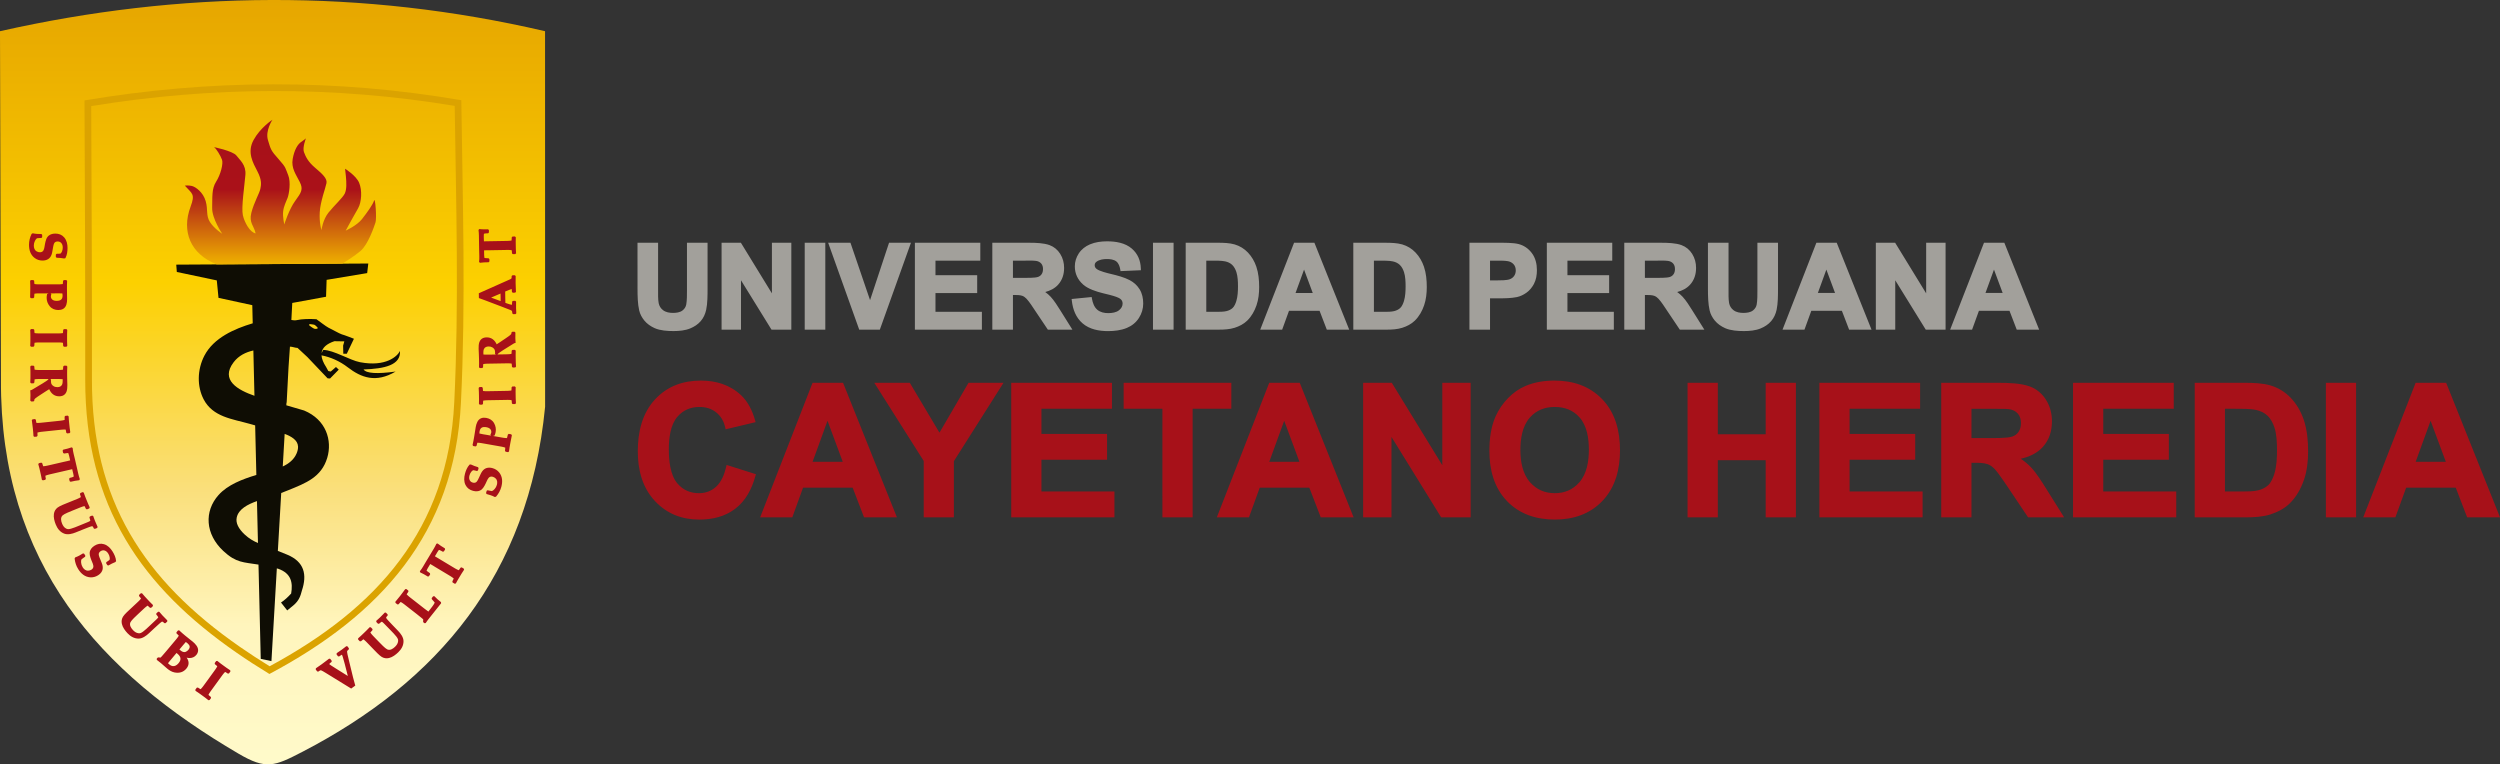
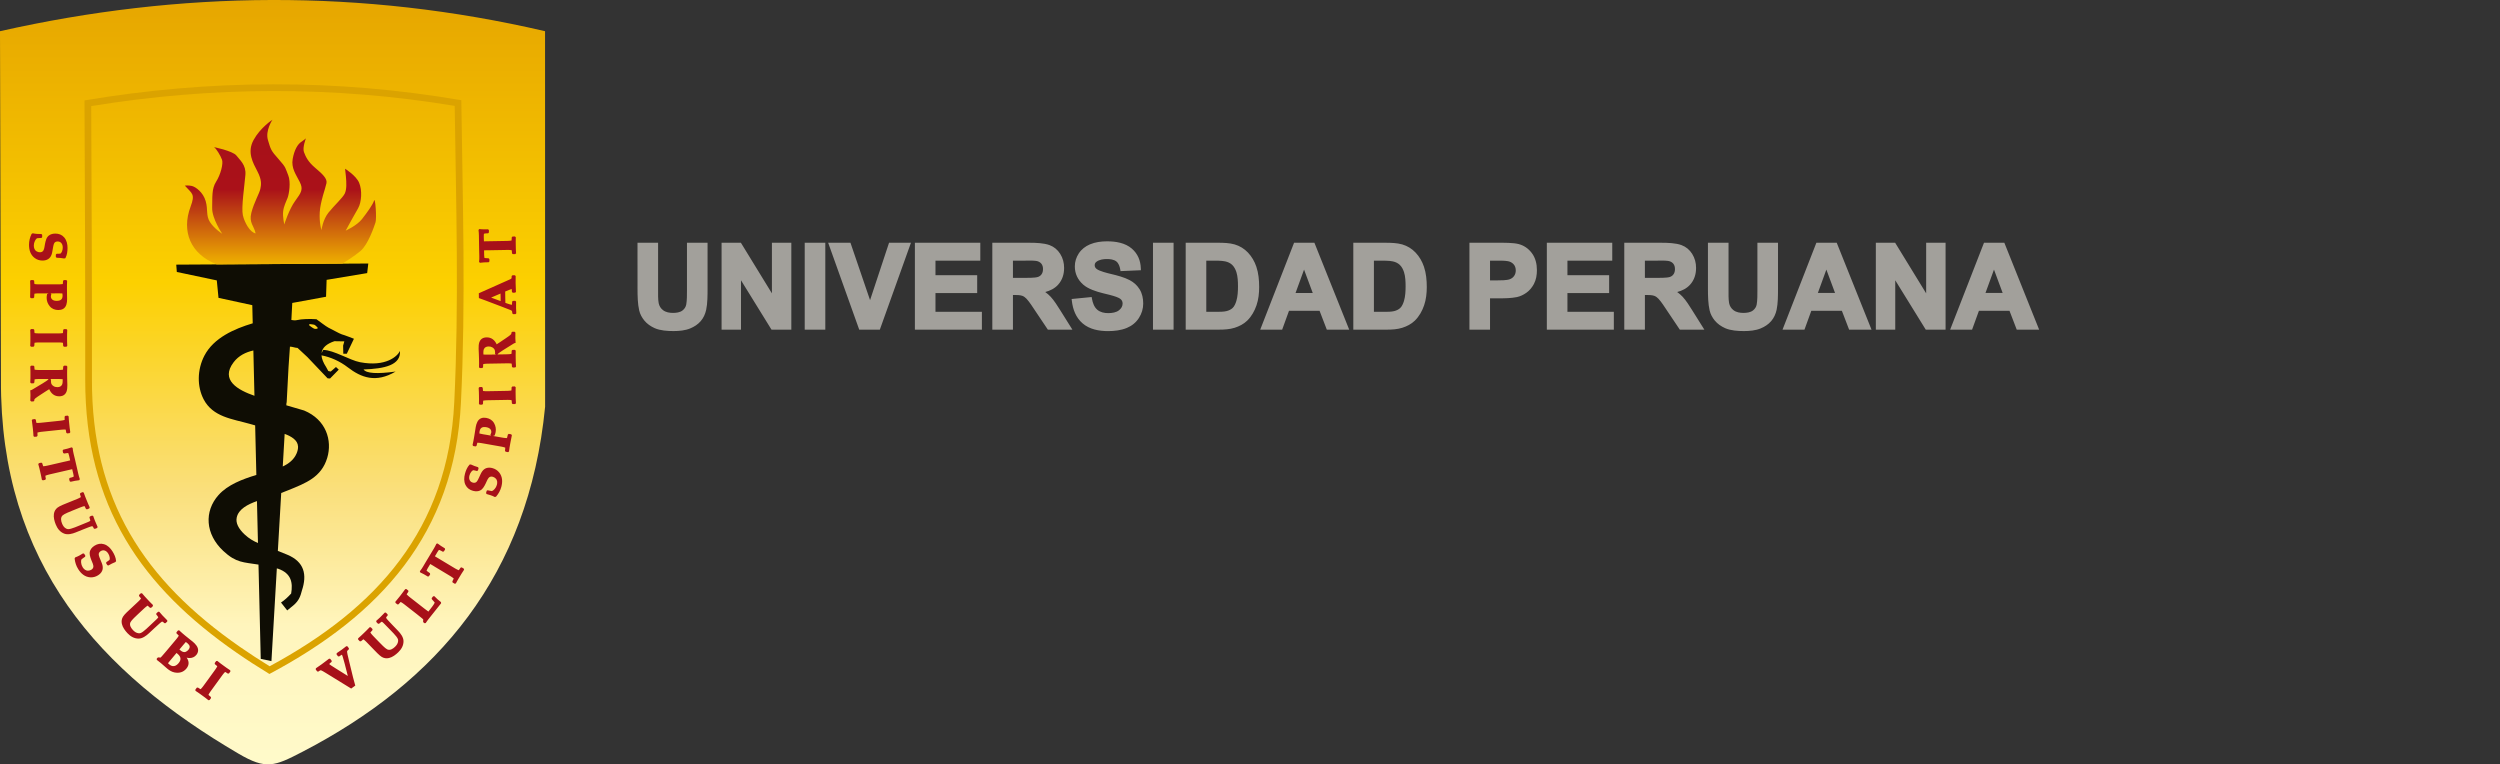
<svg xmlns="http://www.w3.org/2000/svg" xmlns:ns1="http://sodipodi.sourceforge.net/DTD/sodipodi-0.dtd" xmlns:ns2="http://www.inkscape.org/namespaces/inkscape" xmlns:xlink="http://www.w3.org/1999/xlink" version="1.1" width="273.837" height="83.725" id="svg41" viewBox="0 0 273.837 83.725" ns1:docname="016360808a8c85d8705e6e00cc2b787b.cdr">
  <rect x="0" y="0" width="273.837" height="83.725" fill="#333333" stroke="none" />
  <defs id="defs45" />
  <ns1:namedview id="namedview43" pagecolor="#ffffff" bordercolor="#666666" borderopacity="1.0" ns2:pageshadow="2" ns2:pageopacity="0.0" ns2:pagecheckerboard="0" />
  <g id="Layer1000" transform="translate(-155.875,-65.234)">
    <defs id="defs14">
      <linearGradient id="grad1">
        <stop offset="0%" stop-color="#e6a600" stop-opacity="1" id="stop2" />
        <stop offset="37%" stop-color="#fcd000" stop-opacity="1" id="stop4" />
        <stop offset="64%" stop-color="#fadf7b" stop-opacity="1" id="stop6" />
        <stop offset="82%" stop-color="#fff5bd" stop-opacity="1" id="stop8" />
        <stop offset="100%" stop-color="#fffaca" stop-opacity="1" id="stop10" />
      </linearGradient>
      <linearGradient xlink:href="#grad1" id="grad2" x1="184.58" y1="55.089" x2="184.58" y2="125.793" gradientTransform="scale(0.844,1.184)" gradientUnits="userSpaceOnUse" />
    </defs>
    <path d="m 155.875,68.652 c 19.762,-4.451 39.656,-4.663 59.702,0 0.002,13.715 0.004,27.43 0.006,41.145 -1.809,18.504 -11.817,30.122 -26.55,37.77 -3.118,1.619 -4.006,1.992 -7.033,0.219 -15.072,-8.832 -26.143,-20.713 -26.019,-41.006 -0.036,-12.709 -0.071,-25.419 -0.107,-38.128 z" style="fill:url(#grad2)" id="path16" />
    <path d="m 165.867,76.854 c 0.041,9.981 0.094,19.962 0.078,29.942 -0.022,13.198 5.641,21.963 16.238,29.311 1.056,0.732 2.134,1.432 3.227,2.106 11.743,-6.333 19.545,-15.015 20.221,-28.9 0.527,-10.819 0.201,-21.656 0.049,-32.48 -13.242,-2.204 -26.57,-2.142 -39.813,0.022 z m -0.737,-0.622 c 0.041,10.188 0.097,20.375 0.08,30.563 -0.023,13.937 6.241,22.765 16.554,29.915 1.157,0.802 2.365,1.583 3.621,2.348 12.113,-6.437 20.28,-15.355 20.979,-29.71 0.537,-11.029 0.19,-22.091 0.041,-33.138 -13.761,-2.362 -27.518,-2.294 -41.275,0.022 z" style="fill:#dba300;fill-rule:evenodd" id="path18" />
    <path d="m 179.622,95.948 -4.38,-0.925 -0.062,-0.802 21.036,-0.123 -0.123,1.049 -4.442,0.74 -0.062,1.851 -3.701,0.678 -0.098,1.866 c 0.213,0.024 0.363,0.067 0.539,0.026 0.644,-0.146 1.468,-0.156 2.207,-0.109 0,0 1.146,0.86 1.299,0.917 0.153,0.057 1.299,0.707 1.49,0.745 0.191,0.038 1.318,0.478 1.318,0.478 -0.261,0.548 -0.522,1.095 -0.783,1.643 -0.127,0 -0.255,0 -0.382,0 -0.006,-0.299 -0.013,-0.599 -0.019,-0.898 0.045,-0.153 0.089,-0.306 0.134,-0.458 -0.363,-0.006 -0.726,-0.013 -1.089,-0.019 -0.836,0.279 -1.337,0.7 -1.408,1.303 l 0.186,-0.348 c 1.152,0.016 2.898,1.13 4.03,1.346 2.824,0.539 4.097,-0.651 4.374,-1.231 0.101,1.558 -1.696,1.946 -3.992,2.025 0.305,0.433 1.477,0.509 3.514,0.229 -2.166,1.293 -3.793,0.648 -5.225,-0.454 -0.893,-0.687 -1.902,-1.132 -2.893,-1.321 0.024,0.369 0.19,0.799 0.516,1.297 0.076,0.14 0.153,0.28 0.229,0.42 0.089,0.019 0.178,0.038 0.268,0.057 0.191,-0.166 0.382,-0.331 0.573,-0.497 0.102,0.096 0.204,0.191 0.306,0.286 -0.318,0.325 -0.637,0.649 -0.955,0.974 -0.089,-0.006 -0.178,-0.013 -0.267,-0.019 -0.739,-0.777 -1.477,-1.554 -2.216,-2.33 l -1.076,-1.001 c -0.289,-0.008 -0.545,-0.139 -0.834,-0.141 l -0.155,2.26 -0.207,3.924 -0.016,-0.093 -0.019,0.335 1.948,0.57 c 2.419,1.005 3.103,3.282 2.534,5.183 -0.637,2.131 -2.362,2.773 -4.251,3.542 -0.262,0.107 -0.526,0.209 -0.79,0.309 l -0.369,6.345 1.025,0.413 c 1.875,0.78 2.197,2.181 1.604,3.948 -0.14,0.535 -0.287,1.069 -0.925,1.604 -0.226,0.185 -0.452,0.37 -0.679,0.555 -0.226,-0.288 -0.452,-0.576 -0.679,-0.864 0.37,-0.246 0.741,-0.576 1.111,-0.987 0.196,-1.172 0.033,-2.201 -1.419,-2.714 l -0.15,-0.037 -0.591,10.154 -1.172,-0.247 -0.246,-10.325 c -1.629,-0.266 -2.443,-0.176 -3.85,-1.489 -1.984,-1.852 -2.118,-4.345 -0.528,-6.129 1.007,-1.131 2.631,-1.743 4.143,-2.202 l -0.13,-5.429 -0.584,-0.165 c -1.915,-0.542 -4.044,-0.747 -5.059,-2.691 -0.731,-1.4 -0.715,-3.255 0.086,-4.788 1.017,-1.947 3.28,-2.938 5.29,-3.537 l -0.047,-1.986 -3.701,-0.802 z m 7.432,16.812 -0.208,3.571 c 0.651,-0.308 1.21,-0.735 1.502,-1.398 0.127,-0.288 0.184,-0.551 0.173,-0.791 -0.032,-0.692 -0.717,-1.105 -1.468,-1.383 z m -2.923,11.955 -0.11,-4.596 c -1.019,0.362 -2.016,0.878 -2.215,1.793 -0.13,0.594 0.175,1.22 0.879,1.878 0.464,0.433 0.939,0.702 1.446,0.925 z m -0.385,-16.129 -0.119,-4.965 c -0.832,0.193 -1.599,0.555 -2.157,1.285 -1.504,1.969 0.476,3.053 2.275,3.68 z m 6.011,-7.856 -0.01,0.145 c 0,0 0.436,0.343 0.582,0.374 0.145,0.031 0.322,-0.021 0.322,-0.021 l 0.021,-0.104 c 0,0 -0.249,-0.27 -0.353,-0.312 -0.104,-0.042 -0.561,-0.083 -0.561,-0.083 z" style="fill:#0f0d04;fill-rule:evenodd" id="path20" />
    <defs id="defs30">
      <linearGradient id="grad3">
        <stop offset="0%" stop-color="#a71119" stop-opacity="1" id="stop22" />
        <stop offset="48%" stop-color="#aa1119" stop-opacity="1" id="stop24" />
        <stop offset="100%" stop-color="#efb100" stop-opacity="1" id="stop26" />
      </linearGradient>
      <linearGradient xlink:href="#grad3" id="grad4" x1="153.195" y1="90.076" x2="153.195" y2="108.291" gradientUnits="userSpaceOnUse" gradientTransform="scale(1.15,0.87)" />
    </defs>
    <path d="m 179.576,94.174 c -2.819,-1.108 -3.85,-3.573 -2.827,-6.297 0.532,-1.418 0.17,-1.416 -0.628,-2.309 0,0 0.34,-0.061 0.762,0.033 0.422,0.095 1.247,0.699 1.521,1.663 0.274,0.965 0.013,1.563 0.463,2.283 0.45,0.72 1.35,1.296 1.35,1.296 0,0 -1.134,-1.666 -1.103,-2.838 0.031,-1.172 -0.062,-2.098 0.432,-2.869 0.493,-0.771 0.802,-1.974 0.648,-2.406 -0.154,-0.432 -0.648,-1.265 -0.864,-1.357 -0.216,-0.092 2.067,0.401 2.437,0.894 0.37,0.494 1.08,1.018 0.987,2.128 -0.093,1.111 -0.463,3.578 -0.278,4.411 0.185,0.833 0.801,1.893 1.399,1.995 -0.171,-0.838 -0.748,-1.145 -0.47,-2.255 0.278,-1.111 0.891,-2.146 0.984,-2.609 0.093,-0.463 0.185,-0.956 -0.308,-1.912 -0.493,-0.956 -1.172,-2.098 -0.432,-3.455 0.74,-1.357 2.067,-2.221 2.067,-2.221 0,0 -0.802,1.203 -0.494,2.221 0.308,1.018 0.308,1.141 1.172,2.098 0.864,0.956 0.74,1.018 1.049,1.758 0.309,0.74 0.092,2.067 -0.062,2.468 -0.154,0.401 -0.432,0.925 -0.493,1.511 -0.062,0.586 0.123,1.419 0.123,1.419 0,0 0.524,-1.665 1.203,-2.591 0.678,-0.925 0.895,-1.265 0.493,-2.067 -0.401,-0.802 -0.956,-1.512 -0.771,-2.529 0.185,-1.018 0.555,-1.604 0.925,-1.851 0.37,-0.247 0.524,-0.401 0.524,-0.401 0,0 -0.401,1.018 -0.216,1.511 0.185,0.493 0.432,1.049 1.234,1.727 0.802,0.679 1.327,1.172 1.234,1.666 -0.093,0.494 -0.679,2.036 -0.74,3.208 -0.062,1.172 0.185,1.943 0.185,1.943 0,0 0.154,-1.141 0.771,-1.912 0.617,-0.771 1.573,-1.635 1.789,-2.097 0.216,-0.463 0.185,-1.172 0.123,-1.851 -0.062,-0.679 -0.093,-0.864 -0.093,-0.864 0,0 1.203,0.74 1.542,1.542 0.339,0.802 0.278,2.128 -0.123,2.807 -0.401,0.679 -1.234,2.221 -1.234,2.221 l -0.123,0.216 c 0,0 1.234,-0.555 1.789,-1.265 0.555,-0.709 1.203,-1.604 1.326,-2.036 0.123,-0.432 0.308,1.943 0.154,2.406 -0.154,0.463 -0.802,2.406 -1.635,3.115 -0.691,0.589 -1.68,1.199 -1.996,1.389 l -13.767,0.081 z" style="fill:url(#grad4)" id="path32" />
    <path d="m 159.938,91.328 c -0.107,0.067 -0.184,0.184 -0.239,0.295 -0.078,0.158 -0.12,0.325 -0.12,0.501 0,0.268 0.074,0.514 0.32,0.65 0.109,0.06 0.224,0.093 0.348,0.093 0.183,0 0.318,-0.069 0.402,-0.233 0.06,-0.117 0.092,-0.302 0.112,-0.431 0.043,-0.28 0.127,-0.765 0.299,-0.997 0.21,-0.285 0.528,-0.387 0.873,-0.387 0.379,0 0.712,0.122 0.965,0.409 0.284,0.323 0.373,0.75 0.373,1.17 0,0.359 -0.047,0.75 -0.215,1.073 l -0.021,0.04 -0.132,0.038 -0.025,-0.005 c -0.247,-0.049 -0.506,-0.069 -0.757,-0.076 L 162.073,93.467 161.99,93.372 V 93.12 l 0.086,-0.089 0.043,-0.001 c 0.111,-0.002 0.269,-0.002 0.384,-0.021 0.074,-0.056 0.127,-0.151 0.162,-0.234 0.057,-0.135 0.083,-0.276 0.083,-0.423 0,-0.182 -0.039,-0.366 -0.165,-0.504 -0.105,-0.115 -0.237,-0.164 -0.392,-0.164 -0.153,0 -0.284,0.045 -0.37,0.177 -0.083,0.128 -0.142,0.499 -0.166,0.65 -0.016,0.106 -0.036,0.213 -0.055,0.319 -0.019,0.107 -0.045,0.213 -0.084,0.315 -0.071,0.188 -0.184,0.351 -0.354,0.462 -0.189,0.123 -0.409,0.167 -0.632,0.167 -0.314,0 -0.6,-0.089 -0.852,-0.276 -0.219,-0.163 -0.378,-0.374 -0.481,-0.627 -0.106,-0.261 -0.144,-0.547 -0.144,-0.828 0,-0.406 0.096,-0.795 0.27,-1.161 l 0.015,-0.031 0.126,-0.068 0.039,0.009 c 0.266,0.064 0.588,0.073 0.861,0.073 h 0.043 l 0.088,0.088 v 0.262 l -0.09,0.084 h -0.104 c -0.12,0 -0.246,0.013 -0.366,0.029 z m 1.266,6.04 h -0.722 c -0.243,0 -0.584,-0.008 -0.822,0.034 -0.012,0.002 -0.013,2e-4 -0.016,0.012 -0.017,0.106 -0.019,0.246 -0.025,0.355 l -0.002,0.039 -0.088,0.088 h -0.264 l -0.092,-0.089 0.002,-0.047 c 0.013,-0.294 0.017,-0.59 0.017,-0.884 0,-0.273 0.002,-0.555 -0.017,-0.827 l -0.003,-0.045 0.087,-0.093 h 0.271 l 0.088,0.088 0.002,0.04 c 0.005,0.078 0.007,0.22 0.025,0.294 0.003,0.012 0.005,0.013 0.017,0.015 0.236,0.042 0.58,0.033 0.821,0.033 h 1.434 c 0.24,0 0.586,0.009 0.821,-0.033 0.012,-0.002 0.015,-0.003 0.018,-0.014 0.017,-0.076 0.019,-0.218 0.024,-0.298 l 0.003,-0.043 0.091,-0.083 h 0.266 l 0.088,0.097 -0.003,0.044 c -0.017,0.267 -0.017,0.542 -0.017,0.809 0,0.218 0.004,0.436 0.008,0.654 0.003,0.165 0.008,0.331 0.008,0.495 0,0.379 -0.07,0.845 -0.428,1.055 -0.16,0.093 -0.342,0.128 -0.525,0.128 -0.378,0 -0.71,-0.124 -0.952,-0.419 -0.221,-0.269 -0.336,-0.578 -0.336,-0.927 0,-0.119 0.014,-0.237 0.041,-0.352 l 0.013,-0.058 0.056,-0.018 c 0.036,-0.012 0.075,-0.03 0.111,-0.05 z m 1.505,0.009 c -0.205,-0.024 -0.633,-0.009 -0.792,-0.009 h -0.502 l 0.086,0.081 -0.021,0.063 c -0.018,0.056 -0.033,0.117 -0.033,0.177 0,0.144 0.046,0.265 0.157,0.36 0.13,0.111 0.311,0.14 0.476,0.14 0.406,0 0.651,-0.147 0.651,-0.575 0,-0.072 -0.011,-0.157 -0.021,-0.235 z m -3.429,5.837 -0.095,-0.086 0.003,-0.051 c 0.017,-0.274 0.017,-0.556 0.017,-0.831 0,-0.274 4e-4,-0.554 -0.017,-0.828 l -0.003,-0.051 0.095,-0.086 h 0.266 l 0.085,0.088 0.002,0.039 c 0.005,0.079 0.007,0.22 0.025,0.296 0.003,0.013 0.004,0.014 0.017,0.016 0.238,0.042 0.579,0.034 0.822,0.034 h 1.434 c 0.242,0 0.584,0.008 0.822,-0.034 0.013,-0.002 0.014,-0.003 0.017,-0.015 0.017,-0.076 0.019,-0.216 0.024,-0.296 l 0.002,-0.039 0.085,-0.088 h 0.275 l 0.086,0.096 -0.003,0.044 c -0.018,0.273 -0.017,0.554 -0.017,0.828 0,0.273 -0.001,0.553 0.017,0.825 l 0.003,0.044 -0.086,0.095 h -0.275 l -0.085,-0.087 -0.002,-0.039 c -0.005,-0.08 -0.007,-0.22 -0.024,-0.297 -0.003,-0.012 -0.005,-0.013 -0.018,-0.015 -0.237,-0.042 -0.58,-0.034 -0.822,-0.034 h -1.434 c -0.243,0 -0.584,-0.008 -0.822,0.034 -0.012,0.002 -0.013,0.003 -0.017,0.016 -0.017,0.075 -0.02,0.217 -0.025,0.296 l -0.002,0.039 -0.085,0.087 z m 1.988,4.646 c -0.119,0.072 -0.236,0.147 -0.352,0.222 l -0.642,0.417 c -0.111,0.072 -0.549,0.354 -0.618,0.459 -0.019,0.03 -0.023,0.083 -0.023,0.117 v 0.044 l -0.09,0.087 h -0.258 l -0.09,-0.087 v -0.044 c 0,-0.035 0.002,-0.071 0.003,-0.106 0.005,-0.152 0.014,-0.308 0.014,-0.46 0,-0.143 -0.009,-0.29 -0.017,-0.433 l -0.005,-0.093 0.092,-0.016 c 0.045,-0.008 0.142,-0.066 0.181,-0.089 l 1.119,-0.671 0.457,-0.3 c 0.053,-0.035 0.102,-0.088 0.141,-0.138 l 0.018,-0.022 h -0.695 c -0.243,0 -0.584,-0.008 -0.822,0.034 -0.012,0.002 -0.013,0.004 -0.017,0.016 -0.017,0.075 -0.02,0.217 -0.025,0.297 l -0.002,0.04 -0.086,0.086 h -0.265 l -0.095,-0.086 0.003,-0.051 c 0.017,-0.274 0.017,-0.554 0.017,-0.828 0,-0.273 0.002,-0.555 -0.017,-0.827 l -0.003,-0.045 0.087,-0.093 h 0.273 l 0.086,0.086 0.002,0.04 c 0.005,0.079 0.007,0.222 0.025,0.297 0.003,0.012 0.005,0.013 0.017,0.015 0.236,0.042 0.58,0.033 0.821,0.033 h 1.434 c 0.24,0 0.586,0.009 0.821,-0.033 0.012,-0.002 0.015,-0.003 0.018,-0.014 0.017,-0.076 0.019,-0.218 0.024,-0.297 l 0.002,-0.04 0.086,-0.086 h 0.273 l 0.087,0.093 -0.003,0.045 c -0.017,0.273 -0.017,0.554 -0.017,0.828 0,0.177 0.001,0.355 0.008,0.532 0.008,0.205 0.017,0.412 0.017,0.617 0,0.222 -0.011,0.516 -0.091,0.726 -0.083,0.216 -0.229,0.377 -0.447,0.457 -0.112,0.041 -0.232,0.056 -0.351,0.056 -0.546,0 -0.892,-0.314 -1.097,-0.781 z m 0.065,-1.113 0.13,0.042 -0.004,0.08 c -0.001,0.029 -0.003,0.059 -0.003,0.088 0,0.117 0.013,0.262 0.071,0.366 0.051,0.091 0.141,0.162 0.228,0.216 0.121,0.073 0.258,0.101 0.398,0.101 0.227,0 0.422,-0.066 0.523,-0.281 0.056,-0.12 0.066,-0.298 0.066,-0.429 0,-0.055 -0.002,-0.109 -0.008,-0.164 -0.267,-0.021 -0.55,-0.019 -0.814,-0.019 z m -1.687,6.337 -0.104,-0.075 -0.002,-0.051 c -0.012,-0.275 -0.042,-0.554 -0.07,-0.828 -0.029,-0.273 -0.058,-0.551 -0.103,-0.822 l -0.008,-0.05 0.086,-0.095 0.264,-0.028 0.093,0.078 0.006,0.038 c 0.013,0.078 0.03,0.218 0.055,0.291 0.005,0.012 0.006,0.013 0.018,0.014 0.241,0.017 0.579,-0.027 0.821,-0.052 l 1.426,-0.15 c 0.241,-0.025 0.582,-0.052 0.814,-0.119 0.012,-0.004 0.014,-0.004 0.016,-0.017 0.009,-0.078 -0.004,-0.217 -0.007,-0.297 l -0.002,-0.039 0.075,-0.096 0.274,-0.029 0.095,0.086 0.002,0.044 c 0.011,0.273 0.042,0.553 0.07,0.825 0.028,0.271 0.057,0.55 0.103,0.819 l 0.007,0.044 -0.075,0.103 -0.274,0.029 -0.093,-0.078 -0.006,-0.038 c -0.013,-0.079 -0.03,-0.218 -0.055,-0.292 -0.004,-0.012 -0.006,-0.013 -0.019,-0.013 -0.24,-0.017 -0.58,0.027 -0.821,0.052 l -1.426,0.15 c -0.241,0.025 -0.581,0.053 -0.814,0.119 -0.012,0.004 -0.013,0.005 -0.015,0.018 -0.009,0.076 0.003,0.218 0.007,0.297 l 0.002,0.039 -0.075,0.096 z m 4.138,3.542 c -0.209,0.041 -0.429,0.098 -0.632,0.145 l -1.5,0.346 c -0.237,0.055 -0.57,0.123 -0.793,0.218 -0.012,0.005 -0.012,0.007 -0.013,0.019 0,0.077 0.03,0.216 0.043,0.294 l 0.006,0.038 -0.063,0.104 -0.262,0.06 -0.11,-0.069 -0.008,-0.047 c -0.045,-0.27 -0.109,-0.543 -0.17,-0.81 -0.061,-0.266 -0.123,-0.541 -0.202,-0.803 l -0.014,-0.045 0.067,-0.107 0.265,-0.061 0.102,0.066 0.011,0.037 c 0.022,0.076 0.057,0.213 0.09,0.283 0.006,0.011 0.007,0.013 0.02,0.012 0.241,-0.013 0.572,-0.098 0.808,-0.152 l 1.5,-0.346 c 0.191,-0.044 0.433,-0.089 0.632,-0.147 l -0.065,-0.283 c -0.021,-0.091 -0.096,-0.437 -0.141,-0.511 -0.002,-0.002 -0.004,-0.005 -0.006,-0.008 -0.032,-0.004 -0.102,0.003 -0.128,0.006 -0.095,0.01 -0.19,0.022 -0.284,0.041 l -0.04,0.008 -0.105,-0.064 -0.058,-0.251 0.064,-0.11 0.494,-0.12 c 0.127,-0.031 0.251,-0.071 0.372,-0.118 l 0.045,-0.018 0.127,0.068 0.003,0.059 c 0.016,0.296 0.164,0.828 0.233,1.124 l 0.247,1.07 c 0.08,0.349 0.166,0.782 0.286,1.118 l 0.017,0.049 -0.078,0.12 -0.053,0.003 c -0.133,0.008 -0.266,0.029 -0.396,0.057 l -0.483,0.105 -0.107,-0.064 -0.057,-0.247 0.057,-0.11 0.044,-0.012 c 0.085,-0.023 0.292,-0.072 0.366,-0.111 0.035,-0.019 0.034,-0.063 0.031,-0.098 -0.012,-0.133 -0.073,-0.35 -0.104,-0.483 z m 2.479,6.541 -0.115,-0.051 -0.016,-0.039 c -0.024,-0.06 -0.093,-0.219 -0.18,-0.205 -0.108,0.017 -0.27,0.081 -0.373,0.119 -0.211,0.077 -0.421,0.161 -0.63,0.246 l -0.774,0.313 c -0.376,0.152 -0.864,0.287 -1.261,0.137 -0.461,-0.174 -0.75,-0.552 -0.931,-0.999 -0.145,-0.358 -0.262,-0.782 -0.203,-1.171 0.043,-0.282 0.177,-0.514 0.403,-0.688 0.246,-0.189 0.849,-0.417 1.141,-0.535 l 0.648,-0.262 c 0.224,-0.091 0.545,-0.211 0.749,-0.339 0.011,-0.007 0.012,-0.008 0.011,-0.021 -0.013,-0.077 -0.064,-0.208 -0.089,-0.284 l -0.012,-0.037 0.046,-0.113 0.252,-0.102 0.118,0.053 0.015,0.044 c 0.086,0.259 0.192,0.52 0.295,0.773 0.102,0.252 0.206,0.514 0.324,0.758 l 0.02,0.042 -0.049,0.12 -0.251,0.102 -0.111,-0.05 -0.017,-0.035 c -0.034,-0.072 -0.089,-0.203 -0.133,-0.267 -0.007,-0.01 -0.01,-0.009 -0.022,-0.007 -0.234,0.049 -0.551,0.186 -0.774,0.277 l -0.517,0.209 c -0.23,0.093 -0.922,0.366 -1.096,0.533 -0.253,0.243 -0.175,0.607 -0.057,0.898 0.089,0.22 0.225,0.435 0.443,0.544 0.07,0.035 0.149,0.064 0.228,0.065 0.1,0.002 0.229,-0.031 0.325,-0.058 0.141,-0.039 0.28,-0.087 0.415,-0.141 l 0.523,-0.211 c 0.298,-0.12 0.599,-0.24 0.895,-0.367 0.057,-0.024 0.208,-0.088 0.252,-0.129 0.008,-0.007 0.009,-0.034 0.009,-0.043 -2e-4,-0.056 -0.063,-0.234 -0.082,-0.29 l -0.012,-0.037 0.046,-0.113 0.251,-0.102 0.119,0.053 0.014,0.045 c 0.049,0.151 0.104,0.301 0.164,0.449 0.089,0.22 0.187,0.439 0.283,0.656 l 0.018,0.041 -0.048,0.118 z m -1.455,3.327 c -0.055,0.113 -0.059,0.254 -0.046,0.377 0.018,0.175 0.071,0.339 0.164,0.488 0.141,0.226 0.337,0.397 0.616,0.382 0.124,-0.007 0.239,-0.04 0.344,-0.105 0.155,-0.097 0.233,-0.227 0.218,-0.411 -0.011,-0.131 -0.082,-0.305 -0.134,-0.425 -0.112,-0.261 -0.297,-0.716 -0.275,-1.004 0.027,-0.353 0.243,-0.608 0.535,-0.79 0.321,-0.201 0.669,-0.274 1.035,-0.164 0.412,0.123 0.714,0.439 0.936,0.794 0.19,0.305 0.358,0.661 0.386,1.024 l 0.004,0.045 -0.092,0.102 -0.024,0.009 c -0.236,0.089 -0.466,0.21 -0.683,0.337 l -0.04,0.023 -0.12,-0.036 -0.134,-0.214 0.026,-0.121 0.036,-0.024 c 0.093,-0.061 0.227,-0.144 0.314,-0.221 0.033,-0.087 0.028,-0.196 0.013,-0.284 -0.023,-0.145 -0.076,-0.279 -0.153,-0.403 -0.097,-0.155 -0.226,-0.29 -0.407,-0.34 -0.15,-0.042 -0.288,-0.013 -0.419,0.069 -0.13,0.081 -0.217,0.189 -0.22,0.346 -0.003,0.152 0.144,0.499 0.204,0.639 0.043,0.099 0.082,0.2 0.123,0.3 0.041,0.101 0.074,0.204 0.095,0.311 0.039,0.197 0.03,0.396 -0.055,0.58 -0.095,0.204 -0.259,0.358 -0.447,0.476 -0.266,0.166 -0.556,0.242 -0.868,0.217 -0.273,-0.022 -0.519,-0.117 -0.741,-0.277 -0.228,-0.165 -0.412,-0.388 -0.56,-0.626 -0.215,-0.344 -0.34,-0.725 -0.386,-1.128 l -0.004,-0.034 0.071,-0.124 0.038,-0.013 c 0.26,-0.086 0.538,-0.25 0.769,-0.395 l 0.037,-0.023 0.122,0.028 0.139,0.223 -0.032,0.119 -0.088,0.055 c -0.102,0.064 -0.202,0.141 -0.295,0.218 z m 9.191,7.003 -0.125,-0.007 -0.029,-0.031 c -0.044,-0.047 -0.165,-0.171 -0.242,-0.127 -0.095,0.054 -0.223,0.173 -0.306,0.245 -0.17,0.148 -0.336,0.302 -0.5,0.455 l -0.611,0.57 c -0.297,0.277 -0.703,0.578 -1.128,0.58 -0.493,0.003 -0.898,-0.246 -1.227,-0.599 -0.263,-0.282 -0.525,-0.636 -0.609,-1.02 -0.061,-0.278 -0.019,-0.543 0.129,-0.786 0.162,-0.265 0.643,-0.694 0.874,-0.908 l 0.511,-0.477 c 0.177,-0.165 0.433,-0.392 0.578,-0.585 0.008,-0.01 0.009,-0.012 0.002,-0.023 -0.04,-0.068 -0.134,-0.171 -0.185,-0.233 l -0.025,-0.03 0.002,-0.122 0.198,-0.185 0.129,0.007 0.029,0.036 c 0.173,0.211 0.366,0.417 0.552,0.617 0.185,0.199 0.376,0.406 0.574,0.592 l 0.034,0.032 -0.002,0.13 -0.198,0.185 -0.122,-0.006 -0.028,-0.027 c -0.058,-0.055 -0.156,-0.158 -0.22,-0.202 -0.01,-0.006 -0.012,-0.005 -0.023,0.002 -0.201,0.129 -0.448,0.372 -0.623,0.535 l -0.408,0.381 c -0.181,0.169 -0.729,0.672 -0.832,0.891 -0.149,0.318 0.054,0.629 0.268,0.859 0.162,0.174 0.365,0.325 0.609,0.349 0.077,0.008 0.162,0.006 0.236,-0.021 0.094,-0.034 0.203,-0.111 0.283,-0.17 0.117,-0.087 0.23,-0.181 0.337,-0.281 l 0.413,-0.385 c 0.235,-0.22 0.473,-0.439 0.704,-0.664 0.044,-0.043 0.163,-0.157 0.189,-0.211 0.005,-0.01 -0.004,-0.035 -0.007,-0.044 -0.02,-0.052 -0.143,-0.197 -0.18,-0.242 l -0.025,-0.03 0.002,-0.122 0.199,-0.185 0.13,0.007 0.029,0.036 c 0.1,0.124 0.205,0.244 0.314,0.36 0.162,0.174 0.332,0.343 0.499,0.511 l 0.031,0.032 -0.002,0.127 z m -0.539,3.767 c 0.057,-0.042 0.172,-0.179 0.212,-0.225 l 0.396,-0.459 0.883,-1.052 c 0.155,-0.184 0.383,-0.443 0.502,-0.651 0.006,-0.011 0.007,-0.013 4e-4,-0.023 -0.047,-0.062 -0.154,-0.155 -0.213,-0.21 l -0.029,-0.027 -0.011,-0.121 0.176,-0.209 0.128,-0.007 0.033,0.032 c 0.194,0.188 0.412,0.367 0.619,0.541 0.171,0.144 0.345,0.285 0.522,0.42 0.108,0.082 0.216,0.166 0.32,0.254 0.282,0.237 0.616,0.592 0.576,0.992 -0.017,0.172 -0.087,0.325 -0.198,0.457 -0.187,0.223 -0.432,0.333 -0.722,0.336 -0.112,10e-4 -0.225,-0.012 -0.333,-0.043 0.257,0.369 0.319,0.784 -0.035,1.205 -0.334,0.398 -0.778,0.512 -1.281,0.419 -0.302,-0.056 -0.576,-0.224 -0.808,-0.419 -0.069,-0.058 -0.138,-0.117 -0.205,-0.176 l -0.487,-0.427 c -0.132,-0.116 -0.269,-0.225 -0.413,-0.325 l -0.04,-0.028 -0.011,-0.131 0.09,-0.108 0.079,-0.04 0.032,0.004 c 0.047,0.006 0.163,0.024 0.217,0.021 z m 2.769,-1.71 c -0.096,0.107 -0.191,0.216 -0.284,0.327 l -0.416,0.496 c 0.037,0.032 0.075,0.064 0.111,0.093 0.164,0.138 0.372,0.253 0.586,0.158 0.11,-0.049 0.203,-0.119 0.28,-0.211 0.226,-0.269 0.184,-0.49 -0.08,-0.711 -0.063,-0.053 -0.128,-0.105 -0.197,-0.152 z m -1.02,1.204 -0.742,0.885 c -0.065,0.078 -0.129,0.157 -0.191,0.238 0.05,0.05 0.105,0.098 0.157,0.141 0.149,0.125 0.321,0.203 0.517,0.17 0.199,-0.033 0.362,-0.171 0.488,-0.321 0.323,-0.385 0.257,-0.709 -0.118,-1.024 -0.036,-0.03 -0.073,-0.06 -0.111,-0.089 z m 5.336,2.081 c -0.011,-0.005 -0.013,-0.004 -0.023,0.005 -0.173,0.167 -0.368,0.449 -0.51,0.645 l -0.843,1.16 c -0.143,0.196 -0.35,0.467 -0.456,0.684 -0.006,0.011 -0.005,0.013 0.003,0.023 0.051,0.058 0.164,0.143 0.225,0.194 l 0.03,0.025 0.021,0.12 -0.156,0.215 -0.126,0.027 -0.039,-0.032 c -0.212,-0.175 -0.44,-0.34 -0.662,-0.501 -0.222,-0.161 -0.448,-0.326 -0.679,-0.473 l -0.043,-0.027 -0.013,-0.128 0.156,-0.215 0.121,-0.017 0.033,0.021 c 0.067,0.043 0.182,0.124 0.254,0.154 0.012,0.005 0.014,0.005 0.023,-0.004 0.173,-0.167 0.368,-0.449 0.51,-0.645 l 0.843,-1.16 c 0.142,-0.196 0.35,-0.468 0.456,-0.684 0.006,-0.012 0.006,-0.013 -0.002,-0.023 -0.052,-0.059 -0.164,-0.142 -0.226,-0.194 l -0.03,-0.025 -0.021,-0.12 0.162,-0.223 0.128,-0.013 0.034,0.028 c 0.21,0.175 0.439,0.339 0.66,0.5 0.22,0.16 0.447,0.326 0.677,0.471 l 0.037,0.024 0.027,0.125 -0.162,0.223 -0.12,0.017 -0.033,-0.021 c -0.068,-0.043 -0.182,-0.124 -0.254,-0.155 z m 11.389,-0.869 c 5e-4,6e-4 9e-4,10e-4 0.001,0.002 0.059,0.069 0.336,0.236 0.417,0.288 l 0.292,0.186 1.328,0.829 -0.336,-1.322 c -0.038,-0.148 -0.083,-0.298 -0.125,-0.445 -0.029,-0.101 -0.127,-0.472 -0.18,-0.552 -0.002,-0.002 -0.004,-0.006 -0.007,-0.009 -0.072,0.031 -0.216,0.134 -0.273,0.172 l -0.033,0.022 -0.122,-0.017 -0.163,-0.224 0.029,-0.128 0.036,-0.023 c 0.177,-0.114 0.35,-0.234 0.52,-0.357 0.154,-0.112 0.305,-0.23 0.453,-0.35 l 0.036,-0.029 0.13,0.021 0.158,0.218 -0.019,0.117 -0.028,0.025 c -0.032,0.028 -0.128,0.113 -0.147,0.149 -0.011,0.021 -0.008,0.086 -0.006,0.109 0.013,0.16 0.071,0.375 0.108,0.533 l 0.114,0.484 0.226,0.928 c 0.134,0.55 0.266,1.119 0.428,1.661 l 0.021,0.071 -0.45,0.327 -2.839,-1.746 c -0.081,-0.05 -0.409,-0.25 -0.499,-0.261 -0.048,7e-4 -0.193,0.099 -0.232,0.126 l -0.036,0.025 -0.124,-0.024 -0.156,-0.215 0.023,-0.131 0.039,-0.025 c 0.199,-0.128 0.394,-0.266 0.585,-0.405 0.265,-0.192 0.527,-0.388 0.785,-0.591 l 0.038,-0.029 0.128,0.024 0.156,0.214 -0.015,0.122 -0.036,0.027 c -0.05,0.037 -0.19,0.143 -0.226,0.204 z m 6.403,-5.435 -0.004,0.126 -0.03,0.029 c -0.046,0.045 -0.168,0.168 -0.123,0.244 0.056,0.093 0.177,0.22 0.25,0.302 0.151,0.167 0.307,0.331 0.464,0.492 l 0.58,0.601 c 0.282,0.292 0.59,0.693 0.599,1.117 0.011,0.492 -0.231,0.903 -0.578,1.237 -0.278,0.268 -0.627,0.536 -1.01,0.627 -0.277,0.066 -0.543,0.029 -0.788,-0.116 -0.268,-0.157 -0.705,-0.631 -0.924,-0.857 l -0.486,-0.503 c -0.168,-0.174 -0.4,-0.426 -0.595,-0.568 -0.01,-0.008 -0.012,-0.008 -0.023,-0.002 -0.067,0.041 -0.169,0.137 -0.23,0.189 l -0.029,0.025 h -0.122 l -0.188,-0.195 0.004,-0.13 0.035,-0.03 c 0.208,-0.177 0.41,-0.373 0.607,-0.563 0.195,-0.189 0.4,-0.383 0.582,-0.584 l 0.031,-0.035 h 0.13 l 0.188,0.195 -0.004,0.122 -0.026,0.029 c -0.054,0.059 -0.155,0.159 -0.198,0.224 -0.006,0.01 -0.005,0.013 0.002,0.023 0.133,0.199 0.38,0.441 0.546,0.614 l 0.388,0.401 c 0.173,0.179 0.684,0.718 0.905,0.816 0.321,0.144 0.628,-0.065 0.854,-0.283 0.171,-0.165 0.319,-0.371 0.339,-0.615 0.006,-0.078 0.003,-0.162 -0.025,-0.236 -0.036,-0.093 -0.115,-0.201 -0.175,-0.28 -0.089,-0.116 -0.185,-0.227 -0.287,-0.332 l -0.392,-0.406 c -0.224,-0.231 -0.447,-0.465 -0.676,-0.692 -0.044,-0.043 -0.159,-0.16 -0.214,-0.185 -0.01,-0.004 -0.035,0.004 -0.044,0.008 -0.052,0.021 -0.194,0.146 -0.239,0.185 l -0.029,0.025 h -0.122 l -0.188,-0.195 0.004,-0.13 0.036,-0.03 c 0.122,-0.102 0.24,-0.209 0.355,-0.32 0.171,-0.165 0.337,-0.338 0.502,-0.508 l 0.031,-0.032 h 0.127 z m 4.46,-0.312 0.165,-0.211 c 0.117,-0.149 0.469,-0.588 0.53,-0.768 -0.014,-0.028 -0.055,-0.076 -0.071,-0.095 l -0.245,-0.281 -0.019,-0.114 0.155,-0.199 0.135,-0.023 0.039,0.041 c 0.201,0.213 0.426,0.407 0.657,0.587 l 0.034,0.027 0.015,0.126 -1.254,1.577 c -0.14,0.176 -0.286,0.362 -0.409,0.551 l -0.027,0.041 -0.13,0.016 -0.111,-0.087 -0.043,-0.078 0.003,-0.032 c 0.005,-0.047 0.018,-0.163 0.013,-0.218 -0.044,-0.055 -0.185,-0.166 -0.233,-0.204 l -0.473,-0.38 -1.082,-0.845 c -0.19,-0.148 -0.456,-0.368 -0.668,-0.479 -0.011,-0.006 -0.013,-0.007 -0.023,3e-4 -0.06,0.049 -0.149,0.16 -0.202,0.22 l -0.026,0.03 -0.12,0.015 -0.215,-0.168 -0.011,-0.127 0.03,-0.034 c 0.178,-0.202 0.347,-0.418 0.513,-0.63 0.172,-0.22 0.346,-0.444 0.505,-0.674 l 0.025,-0.037 0.126,-0.02 0.22,0.172 0.008,0.119 -0.021,0.03 c -0.046,0.067 -0.131,0.179 -0.165,0.25 -0.005,0.011 -0.004,0.013 0.005,0.022 0.161,0.179 0.436,0.384 0.627,0.532 l 1.277,0.998 c 0.153,0.12 0.308,0.237 0.466,0.351 z m 0.716,-6.056 c 0.179,0.116 0.377,0.227 0.556,0.335 l 1.319,0.793 c 0.208,0.125 0.496,0.308 0.721,0.394 0.012,0.005 0.013,0.004 0.023,-0.005 0.054,-0.056 0.129,-0.176 0.173,-0.241 l 0.022,-0.032 0.118,-0.032 0.231,0.139 0.032,0.126 -0.027,0.039 c -0.155,0.225 -0.299,0.466 -0.441,0.701 -0.141,0.234 -0.287,0.475 -0.412,0.718 l -0.022,0.042 -0.122,0.031 -0.233,-0.14 -0.028,-0.119 0.018,-0.035 c 0.037,-0.07 0.107,-0.193 0.131,-0.266 0.004,-0.013 0.004,-0.014 -0.006,-0.022 -0.182,-0.159 -0.479,-0.327 -0.687,-0.452 l -1.319,-0.793 c -0.168,-0.101 -0.373,-0.237 -0.557,-0.334 l -0.149,0.249 c -0.048,0.08 -0.235,0.381 -0.253,0.466 -6e-4,0.003 -0.001,0.006 -0.001,0.01 0.02,0.025 0.076,0.069 0.096,0.085 0.075,0.059 0.152,0.116 0.233,0.168 l 0.034,0.022 0.032,0.119 -0.132,0.22 -0.122,0.035 -0.439,-0.257 c -0.113,-0.066 -0.23,-0.123 -0.35,-0.174 l -0.044,-0.018 -0.045,-0.137 0.039,-0.045 c 0.194,-0.225 0.457,-0.709 0.614,-0.97 l 0.566,-0.941 c 0.184,-0.307 0.424,-0.678 0.571,-1.003 l 0.021,-0.047 0.14,-0.032 0.04,0.034 c 0.101,0.086 0.211,0.164 0.324,0.234 l 0.42,0.26 0.032,0.12 -0.131,0.218 -0.117,0.04 -0.041,-0.022 c -0.077,-0.042 -0.26,-0.151 -0.341,-0.174 -0.038,-0.01 -0.068,0.021 -0.09,0.048 -0.084,0.104 -0.19,0.302 -0.261,0.42 z m 6.234,-7.144 c 0.121,-0.037 0.226,-0.131 0.307,-0.223 0.116,-0.132 0.2,-0.283 0.245,-0.453 0.069,-0.259 0.062,-0.516 -0.14,-0.711 -0.089,-0.086 -0.192,-0.148 -0.312,-0.18 -0.177,-0.047 -0.325,-0.016 -0.449,0.121 -0.088,0.098 -0.167,0.268 -0.22,0.388 -0.114,0.26 -0.321,0.706 -0.546,0.886 -0.276,0.22 -0.611,0.237 -0.943,0.148 -0.366,-0.098 -0.656,-0.303 -0.826,-0.645 -0.191,-0.384 -0.166,-0.823 -0.058,-1.227 0.093,-0.347 0.239,-0.713 0.486,-0.98 l 0.03,-0.033 0.138,-0.002 0.023,0.011 c 0.226,0.111 0.471,0.197 0.712,0.269 l 0.044,0.013 0.056,0.113 -0.065,0.243 -0.106,0.064 -0.042,-0.01 c -0.108,-0.026 -0.26,-0.068 -0.376,-0.079 -0.086,0.035 -0.162,0.113 -0.217,0.184 -0.09,0.116 -0.152,0.245 -0.19,0.387 -0.047,0.176 -0.057,0.363 0.029,0.529 0.072,0.139 0.186,0.22 0.336,0.26 0.148,0.04 0.286,0.03 0.403,-0.075 0.113,-0.102 0.267,-0.445 0.328,-0.585 0.043,-0.099 0.09,-0.197 0.136,-0.294 0.046,-0.099 0.099,-0.194 0.163,-0.282 0.118,-0.163 0.269,-0.292 0.462,-0.355 0.214,-0.07 0.439,-0.055 0.653,0.002 0.303,0.081 0.556,0.241 0.751,0.487 0.17,0.214 0.268,0.46 0.303,0.731 0.035,0.28 -0.003,0.566 -0.075,0.837 -0.105,0.392 -0.299,0.743 -0.561,1.052 l -0.022,0.026 -0.139,0.033 -0.035,-0.019 c -0.241,-0.131 -0.549,-0.223 -0.813,-0.293 l -0.042,-0.011 -0.062,-0.108 0.068,-0.253 0.109,-0.058 0.101,0.027 c 0.116,0.031 0.241,0.051 0.36,0.067 z m 0.118,-6.037 0.711,0.125 c 0.239,0.042 0.574,0.11 0.815,0.11 0.012,0 0.013,0.002 0.018,-0.009 0.035,-0.102 0.061,-0.239 0.087,-0.345 l 0.009,-0.038 0.102,-0.072 0.26,0.046 0.076,0.104 -0.01,0.046 c -0.064,0.287 -0.119,0.578 -0.17,0.868 -0.048,0.269 -0.098,0.546 -0.128,0.818 l -0.005,0.045 -0.102,0.077 -0.266,-0.047 -0.072,-0.102 0.004,-0.04 c 0.009,-0.078 0.031,-0.218 0.027,-0.294 -0.001,-0.013 -0.002,-0.014 -0.014,-0.018 -0.225,-0.083 -0.566,-0.134 -0.803,-0.175 l -1.412,-0.249 c -0.237,-0.042 -0.575,-0.111 -0.815,-0.11 -0.012,0 -0.015,2e-4 -0.02,0.011 -0.03,0.072 -0.056,0.211 -0.075,0.289 l -0.01,0.041 -0.104,0.066 -0.263,-0.046 -0.07,-0.111 0.01,-0.043 c 0.063,-0.26 0.11,-0.53 0.157,-0.794 0.038,-0.214 0.072,-0.43 0.105,-0.645 0.025,-0.163 0.049,-0.327 0.078,-0.489 0.066,-0.373 0.216,-0.82 0.605,-0.965 0.173,-0.064 0.359,-0.067 0.539,-0.035 0.372,0.066 0.677,0.245 0.865,0.578 0.17,0.302 0.231,0.629 0.171,0.971 -0.021,0.117 -0.054,0.231 -0.101,0.34 l -0.023,0.054 -0.058,0.008 c -0.038,0.005 -0.079,0.017 -0.118,0.03 z m -1.48,-0.27 c 0.198,0.059 0.621,0.119 0.779,0.147 l 0.495,0.087 -0.071,-0.094 0.031,-0.059 c 0.028,-0.052 0.052,-0.11 0.063,-0.168 0.025,-0.141 6e-4,-0.27 -0.092,-0.381 -0.108,-0.131 -0.282,-0.191 -0.444,-0.22 -0.399,-0.07 -0.667,0.032 -0.741,0.453 -0.013,0.071 -0.017,0.157 -0.02,0.236 z m 3.878,-5.156 0.097,0.084 -0.002,0.051 c -0.012,0.275 -0.007,0.556 -0.002,0.831 0.005,0.274 0.009,0.554 0.031,0.828 l 0.004,0.051 -0.094,0.087 -0.266,0.005 -0.086,-0.086 -0.003,-0.039 c -0.006,-0.079 -0.011,-0.22 -0.03,-0.295 -0.004,-0.013 -0.005,-0.014 -0.017,-0.016 -0.239,-0.038 -0.579,-0.024 -0.822,-0.019 l -1.434,0.025 c -0.242,0.004 -0.585,0.002 -0.821,0.048 -0.012,0.003 -0.014,0.003 -0.017,0.016 -0.016,0.077 -0.015,0.216 -0.018,0.297 l -0.002,0.039 -0.083,0.089 -0.275,0.005 -0.087,-0.094 0.002,-0.044 c 0.013,-0.273 0.007,-0.555 0.002,-0.828 -0.005,-0.272 -0.009,-0.553 -0.031,-0.824 l -0.004,-0.044 0.084,-0.097 0.275,-0.005 0.086,0.086 0.003,0.039 c 0.006,0.08 0.011,0.22 0.029,0.296 0.003,0.012 0.005,0.013 0.018,0.015 0.238,0.038 0.58,0.024 0.822,0.019 l 1.434,-0.025 c 0.242,-0.004 0.584,-0.002 0.821,-0.048 0.012,-0.002 0.013,-0.004 0.016,-0.016 0.016,-0.075 0.016,-0.217 0.019,-0.296 l 0.002,-0.039 0.083,-0.089 z m -1.895,-3.5 0.695,-0.012 c 0.242,-0.004 0.584,-0.002 0.821,-0.048 0.012,-0.002 0.013,-0.004 0.016,-0.016 0.016,-0.076 0.016,-0.218 0.019,-0.297 l 0.002,-0.04 0.084,-0.087 0.265,-0.005 0.097,0.084 -0.002,0.051 c -0.012,0.274 -0.007,0.554 -0.002,0.828 0.005,0.273 0.008,0.555 0.031,0.827 l 0.004,0.045 -0.085,0.095 -0.273,0.005 -0.087,-0.084 -0.003,-0.04 c -0.006,-0.079 -0.011,-0.222 -0.03,-0.296 -0.004,-0.012 -0.005,-0.013 -0.017,-0.015 -0.237,-0.038 -0.581,-0.023 -0.822,-0.019 l -1.433,0.025 c -0.241,0.004 -0.586,0.001 -0.821,0.048 -0.012,0.002 -0.015,0.003 -0.018,0.014 -0.016,0.076 -0.015,0.218 -0.019,0.298 l -0.002,0.04 -0.084,0.087 -0.273,0.005 -0.089,-0.091 0.002,-0.045 c 0.013,-0.273 0.007,-0.554 0.002,-0.828 -0.003,-0.177 -0.007,-0.355 -0.017,-0.532 -0.012,-0.205 -0.024,-0.411 -0.028,-0.616 -0.004,-0.223 0.002,-0.516 0.079,-0.727 0.079,-0.217 0.222,-0.381 0.439,-0.465 0.111,-0.043 0.231,-0.059 0.349,-0.061 0.546,-0.01 0.897,0.298 1.111,0.762 0.117,-0.074 0.233,-0.151 0.348,-0.228 l 0.635,-0.428 c 0.11,-0.074 0.543,-0.363 0.609,-0.47 0.019,-0.03 0.021,-0.083 0.021,-0.117 l -7e-4,-0.044 0.088,-0.089 0.258,-0.005 0.092,0.086 7e-4,0.044 c 5e-4,0.035 -4e-4,0.071 -0.001,0.106 -0.003,0.152 -0.008,0.308 -0.006,0.46 0.002,0.144 0.013,0.29 0.024,0.433 l 0.007,0.093 -0.092,0.018 c -0.045,0.009 -0.141,0.068 -0.18,0.092 l -1.107,0.69 -0.452,0.308 c -0.053,0.036 -0.1,0.09 -0.139,0.14 z m -1.536,0.008 c 0.267,0.016 0.55,0.009 0.814,0.005 l 0.588,-0.01 -0.131,-0.04 0.002,-0.08 c 7e-4,-0.029 0.002,-0.059 0.001,-0.088 -0.002,-0.117 -0.018,-0.261 -0.077,-0.365 -0.052,-0.09 -0.144,-0.16 -0.232,-0.212 -0.122,-0.071 -0.26,-0.097 -0.4,-0.094 -0.227,0.004 -0.421,0.073 -0.518,0.29 -0.054,0.121 -0.061,0.299 -0.058,0.43 9e-4,0.055 0.004,0.109 0.011,0.164 z m 3.091,-7.179 c -0.05,0.007 -0.168,0.056 -0.209,0.072 l -0.502,0.203 c 0.001,0.231 0.003,0.462 0.007,0.692 0.003,0.185 0.009,0.369 0.014,0.554 l 0.264,0.09 c 0.084,0.029 0.352,0.124 0.445,0.122 0.006,-0.007 0.01,-0.03 0.011,-0.039 0.012,-0.085 0.013,-0.18 0.016,-0.266 l 0.001,-0.042 0.087,-0.086 0.257,-0.005 0.093,0.087 -8e-4,0.047 c -0.003,0.213 -0.009,0.429 -0.005,0.641 0.003,0.18 0.016,0.365 0.026,0.546 l 0.002,0.043 -0.084,0.094 -0.267,0.005 -0.086,-0.089 -0.003,-0.038 c -0.004,-0.049 -0.022,-0.229 -0.069,-0.26 -0.07,-0.045 -0.234,-0.104 -0.315,-0.137 -0.266,-0.107 -0.535,-0.21 -0.803,-0.312 l -1.781,-0.676 c -0.206,-0.079 -0.416,-0.152 -0.623,-0.227 l -0.068,-0.025 -0.009,-0.526 3.417,-1.524 c 0.033,-0.015 0.139,-0.064 0.158,-0.096 0.022,-0.065 0.024,-0.152 0.022,-0.22 l -8e-4,-0.05 0.096,-0.081 0.249,-0.004 0.096,0.081 -5e-4,0.05 c -0.002,0.24 -0.008,0.484 -0.004,0.724 0.005,0.307 0.015,0.615 0.033,0.922 l 0.003,0.05 -0.094,0.084 -0.249,0.004 -0.095,-0.08 -0.02,-0.28 c -8e-4,-0.01 -0.004,-0.035 -0.009,-0.049 z m -1.223,0.498 -1.03,0.442 1.044,0.388 c 9e-4,-0.142 -0.001,-0.284 -0.004,-0.426 -0.002,-0.134 -0.005,-0.269 -0.011,-0.403 z m -1.817,-5.72 c 0.213,0.004 0.44,-0.007 0.649,-0.011 l 1.539,-0.027 c 0.242,-0.004 0.584,-0.002 0.821,-0.048 0.012,-0.002 0.013,-0.004 0.016,-0.016 0.016,-0.075 0.016,-0.217 0.019,-0.296 l 0.002,-0.039 0.083,-0.089 0.269,-0.005 0.093,0.09 -0.002,0.047 c -0.012,0.274 -0.007,0.554 -0.002,0.828 0.005,0.273 0.008,0.555 0.031,0.827 l 0.004,0.047 -0.088,0.091 -0.272,0.005 -0.086,-0.086 -0.003,-0.039 c -0.006,-0.079 -0.011,-0.22 -0.03,-0.295 -0.004,-0.013 -0.004,-0.014 -0.017,-0.016 -0.239,-0.038 -0.58,-0.024 -0.822,-0.019 l -1.539,0.027 c -0.196,0.003 -0.442,-0.003 -0.649,0.012 l 0.005,0.29 c 0.002,0.093 0.003,0.448 0.032,0.529 9e-4,0.002 0.002,0.006 0.004,0.009 0.03,0.011 0.101,0.018 0.126,0.021 0.095,0.01 0.191,0.017 0.286,0.019 l 0.04,8e-4 0.09,0.084 0.005,0.257 -0.085,0.094 -0.508,0.015 c -0.13,0.004 -0.26,0.017 -0.389,0.038 l -0.048,0.008 -0.11,-0.093 0.009,-0.058 c 0.046,-0.294 0.012,-0.843 0.006,-1.148 l -0.019,-1.098 c -0.006,-0.358 2e-4,-0.799 -0.047,-1.153 l -0.007,-0.052 0.101,-0.101 0.052,0.008 c 0.132,0.02 0.266,0.028 0.399,0.027 l 0.494,-0.003 0.091,0.085 0.004,0.254 -0.078,0.096 -0.046,0.003 c -0.088,0.005 -0.301,0.01 -0.382,0.033 -0.037,0.011 -0.046,0.054 -0.051,0.089 -0.016,0.133 -0.001,0.358 0.001,0.495 z" style="fill:#a71119;fill-rule:evenodd" id="path34" />
    <path d="m 225.703,91.823 h 2.256 v 5.138 c 0,0.417 -0.018,1.074 0.064,1.48 0.064,0.319 0.225,0.574 0.483,0.771 0.305,0.233 0.713,0.296 1.087,0.296 0.346,0 0.769,-0.049 1.049,-0.274 0.214,-0.172 0.354,-0.385 0.402,-0.656 0.081,-0.465 0.077,-1.039 0.077,-1.511 v -5.244 h 2.256 v 4.989 c 0,0.72 0.002,1.657 -0.153,2.361 -0.101,0.456 -0.288,0.878 -0.595,1.234 -0.31,0.361 -0.712,0.618 -1.149,0.799 -0.561,0.232 -1.23,0.291 -1.832,0.291 -0.651,0 -1.461,-0.05 -2.062,-0.319 -0.438,-0.196 -0.836,-0.467 -1.14,-0.841 -0.262,-0.322 -0.462,-0.687 -0.556,-1.093 -0.17,-0.727 -0.185,-1.613 -0.185,-2.357 z m 14.723,5.543 v -5.543 h 2.127 v 9.519 h -2.172 l -3.341,-5.406 v 5.406 h -2.127 v -9.519 h 2.115 z m 3.593,3.977 v -9.519 h 2.256 v 9.519 z m 7.158,-3.232 2.08,-6.287 h 2.399 l -3.409,9.519 h -2.257 l -3.402,-9.519 h 2.442 z m 7.166,-4.327 v 1.597 h 4.568 v 1.951 h -4.568 v 2.057 h 5.083 v 1.954 h -7.339 v -9.519 h 7.165 v 1.96 z m 12.023,3.437 c 0.213,0.154 0.414,0.325 0.592,0.517 0.392,0.421 0.763,1.021 1.069,1.508 l 1.313,2.097 h -2.688 l -1.391,-2.074 c -0.265,-0.395 -0.622,-0.966 -0.947,-1.31 -0.132,-0.14 -0.288,-0.261 -0.47,-0.325 -0.235,-0.083 -0.608,-0.09 -0.856,-0.09 h -0.161 v 3.799 h -2.259 v -9.519 h 4.079 c 0.662,0 1.565,0.027 2.192,0.259 0.495,0.183 0.882,0.51 1.164,0.955 0.297,0.47 0.429,0.992 0.429,1.546 0,0.686 -0.192,1.32 -0.656,1.833 -0.376,0.417 -0.878,0.663 -1.41,0.803 z m -3.538,-1.55 h 1.148 c 0.355,0 1.256,0.012 1.585,-0.099 0.17,-0.058 0.307,-0.156 0.409,-0.305 0.113,-0.166 0.15,-0.366 0.15,-0.564 0,-0.22 -0.048,-0.434 -0.195,-0.604 -0.147,-0.17 -0.346,-0.255 -0.565,-0.288 -0.361,-0.054 -0.938,-0.027 -1.31,-0.027 h -1.223 z m 6.428,2.314 2.194,-0.216 0.034,0.191 c 0.077,0.436 0.236,0.905 0.584,1.201 0.333,0.284 0.767,0.371 1.194,0.371 0.402,0 0.883,-0.061 1.202,-0.328 0.225,-0.188 0.376,-0.417 0.376,-0.716 0,-0.157 -0.042,-0.294 -0.142,-0.415 -0.13,-0.156 -0.384,-0.265 -0.57,-0.33 -0.451,-0.159 -0.986,-0.277 -1.451,-0.393 -0.698,-0.173 -1.616,-0.459 -2.162,-0.948 -0.591,-0.529 -0.909,-1.191 -0.909,-1.987 0,-0.513 0.148,-0.985 0.428,-1.415 0.3,-0.461 0.726,-0.786 1.229,-1 0.586,-0.25 1.24,-0.332 1.873,-0.332 0.942,0 1.982,0.163 2.718,0.801 0.649,0.563 0.951,1.304 0.981,2.157 l 0.007,0.208 -2.23,0.098 -0.031,-0.183 c -0.053,-0.317 -0.168,-0.672 -0.429,-0.879 -0.274,-0.217 -0.696,-0.262 -1.033,-0.262 -0.382,0 -0.814,0.059 -1.131,0.288 -0.138,0.1 -0.206,0.223 -0.206,0.394 0,0.165 0.074,0.288 0.199,0.393 0.298,0.251 1.225,0.476 1.602,0.564 0.653,0.154 1.437,0.359 2.033,0.673 0.451,0.237 0.819,0.568 1.087,1.001 0.29,0.469 0.394,1.014 0.394,1.56 0,0.569 -0.161,1.097 -0.467,1.577 -0.322,0.505 -0.772,0.865 -1.325,1.095 -0.641,0.268 -1.373,0.349 -2.062,0.349 -0.982,0 -2.022,-0.187 -2.787,-0.848 -0.732,-0.631 -1.066,-1.519 -1.175,-2.459 z m 8.911,3.357 v -9.519 h 2.256 v 9.519 z m 3.583,-9.519 h 3.568 c 0.565,0 1.246,0.023 1.79,0.182 0.568,0.167 1.057,0.467 1.464,0.896 0.421,0.444 0.72,0.971 0.917,1.549 0.239,0.701 0.308,1.484 0.308,2.22 0,0.671 -0.072,1.367 -0.291,2.005 -0.217,0.633 -0.544,1.219 -1.027,1.688 -0.382,0.372 -0.869,0.615 -1.373,0.776 -0.524,0.167 -1.144,0.203 -1.691,0.203 h -3.665 z m 2.256,1.96 v 5.606 h 1.161 c 0.318,0 0.752,-0.002 1.06,-0.08 0.24,-0.061 0.468,-0.163 0.653,-0.33 0.209,-0.189 0.341,-0.522 0.421,-0.785 0.15,-0.491 0.177,-1.096 0.177,-1.606 0,-0.484 -0.024,-1.09 -0.176,-1.553 -0.096,-0.291 -0.241,-0.582 -0.466,-0.794 -0.211,-0.199 -0.473,-0.313 -0.754,-0.376 -0.409,-0.092 -1.042,-0.082 -1.463,-0.082 z m 12.407,5.492 h -3.347 l -0.75,2.068 h -2.403 l 3.708,-9.519 h 2.228 l 3.812,9.519 h -2.454 z m -0.747,-1.951 -0.951,-2.56 -0.931,2.56 z m 4.444,-5.5 h 3.568 c 0.565,0 1.246,0.023 1.79,0.182 0.568,0.167 1.057,0.467 1.464,0.896 0.421,0.444 0.72,0.971 0.917,1.549 0.239,0.701 0.308,1.484 0.308,2.22 0,0.671 -0.072,1.367 -0.291,2.005 -0.217,0.633 -0.544,1.219 -1.027,1.688 -0.382,0.372 -0.869,0.615 -1.373,0.776 -0.523,0.167 -1.144,0.203 -1.691,0.203 h -3.665 z m 2.256,1.96 v 5.606 h 1.161 c 0.318,0 0.752,-0.002 1.06,-0.08 0.24,-0.061 0.468,-0.163 0.653,-0.33 0.209,-0.189 0.341,-0.522 0.421,-0.785 0.15,-0.491 0.177,-1.096 0.177,-1.606 0,-0.484 -0.024,-1.09 -0.176,-1.553 -0.096,-0.291 -0.241,-0.582 -0.466,-0.794 -0.211,-0.199 -0.473,-0.313 -0.753,-0.376 -0.409,-0.092 -1.042,-0.082 -1.463,-0.082 z m 12.719,4.127 v 3.432 H 316.83 v -9.519 h 3.157 c 0.62,0 1.641,-0.013 2.238,0.145 0.584,0.154 1.057,0.486 1.424,0.965 0.421,0.548 0.571,1.218 0.571,1.899 0,0.517 -0.084,1.047 -0.33,1.508 -0.206,0.385 -0.478,0.721 -0.839,0.972 -0.311,0.216 -0.656,0.386 -1.028,0.463 -0.609,0.126 -1.329,0.136 -1.949,0.136 z m 0,-4.127 v 2.161 h 0.794 c 0.346,0 1.054,-0.001 1.377,-0.128 0.197,-0.077 0.358,-0.195 0.477,-0.37 0.121,-0.177 0.171,-0.376 0.171,-0.589 0,-0.255 -0.066,-0.488 -0.238,-0.679 -0.166,-0.184 -0.376,-0.292 -0.62,-0.337 -0.372,-0.069 -0.904,-0.058 -1.284,-0.058 z m 8.479,0 v 1.597 h 4.568 v 1.951 h -4.568 v 2.057 h 5.083 v 1.954 h -7.339 v -9.519 h 7.165 v 1.96 z m 12.023,3.437 c 0.213,0.154 0.414,0.325 0.593,0.517 0.392,0.421 0.763,1.021 1.069,1.508 l 1.313,2.097 h -2.688 l -1.391,-2.074 c -0.265,-0.395 -0.623,-0.966 -0.947,-1.31 -0.132,-0.14 -0.288,-0.261 -0.47,-0.325 -0.236,-0.083 -0.608,-0.09 -0.856,-0.09 h -0.161 v 3.799 h -2.259 v -9.519 h 4.079 c 0.662,0 1.565,0.027 2.192,0.259 0.495,0.183 0.882,0.51 1.164,0.955 0.297,0.47 0.429,0.992 0.429,1.546 0,0.686 -0.192,1.32 -0.656,1.833 -0.376,0.417 -0.878,0.663 -1.41,0.803 z m -3.538,-1.55 h 1.148 c 0.355,0 1.256,0.012 1.585,-0.099 0.17,-0.058 0.307,-0.156 0.409,-0.305 0.113,-0.166 0.15,-0.366 0.15,-0.564 0,-0.22 -0.048,-0.434 -0.195,-0.604 -0.147,-0.17 -0.346,-0.255 -0.565,-0.288 -0.361,-0.054 -0.939,-0.027 -1.31,-0.027 h -1.223 z m 6.905,-3.848 h 2.256 v 5.138 c 0,0.417 -0.018,1.074 0.064,1.48 0.064,0.319 0.225,0.574 0.483,0.771 0.305,0.233 0.713,0.296 1.087,0.296 0.346,0 0.769,-0.049 1.049,-0.274 0.214,-0.172 0.354,-0.385 0.402,-0.656 0.081,-0.465 0.077,-1.039 0.077,-1.511 v -5.244 h 2.256 v 4.989 c 0,0.72 0.002,1.657 -0.153,2.361 -0.101,0.456 -0.288,0.878 -0.595,1.234 -0.31,0.361 -0.712,0.618 -1.149,0.799 -0.561,0.232 -1.23,0.291 -1.832,0.291 -0.651,0 -1.461,-0.05 -2.062,-0.319 -0.438,-0.196 -0.836,-0.467 -1.141,-0.841 -0.262,-0.322 -0.462,-0.687 -0.556,-1.093 -0.17,-0.727 -0.186,-1.613 -0.186,-2.357 z m 14.67,7.451 h -3.347 l -0.75,2.068 h -2.403 l 3.708,-9.519 h 2.228 l 3.812,9.519 h -2.454 z m -0.747,-1.951 -0.951,-2.56 -0.931,2.56 z m 9.98,0.042 v -5.543 h 2.127 v 9.519 h -2.172 l -3.341,-5.406 v 5.406 h -2.127 v -9.519 h 2.115 z m 9.127,1.909 h -3.347 l -0.75,2.068 h -2.403 l 3.708,-9.519 h 2.228 l 3.812,9.519 h -2.454 z m -0.747,-1.951 -0.951,-2.56 -0.931,2.56 z" style="fill:#a2a09b;fill-rule:evenodd" id="path36" />
-     <path d="m 235.464,116.161 3.209,1.016 -0.054,0.195 c -0.382,1.39 -1.05,2.707 -2.219,3.595 -1.139,0.866 -2.52,1.179 -3.93,1.179 -1.889,0 -3.534,-0.627 -4.84,-2.013 -1.411,-1.497 -1.894,-3.457 -1.894,-5.471 0,-2.066 0.456,-4.146 1.903,-5.697 1.339,-1.435 3.059,-2.043 5.007,-2.043 1.662,0 3.188,0.46 4.41,1.61 0.773,0.728 1.238,1.724 1.525,2.732 l 0.06,0.211 -3.283,0.783 -0.046,-0.207 c -0.147,-0.658 -0.457,-1.22 -0.986,-1.642 -0.53,-0.423 -1.152,-0.598 -1.826,-0.598 -0.971,0 -1.787,0.334 -2.425,1.071 -0.789,0.911 -0.939,2.41 -0.939,3.563 0,1.171 0.133,2.795 0.927,3.731 0.623,0.734 1.416,1.079 2.377,1.079 0.702,0 1.317,-0.215 1.845,-0.681 0.62,-0.547 0.945,-1.408 1.128,-2.194 z m 13.806,2.488 h -5.432 l -1.18,3.253 h -3.521 l 5.74,-14.737 h 3.342 l 5.901,14.737 h -3.601 z m -1.084,-2.83 -1.67,-4.496 -1.636,4.496 z m 8.869,-0.093 -5.415,-8.561 h 3.89 l 3.249,5.46 3.182,-5.46 h 3.832 l -5.435,8.581 v 6.156 h -3.303 z m 12.893,-5.718 v 2.754 h 7.187 v 2.83 h -7.187 v 3.477 h 7.997 v 2.833 h -11.306 v -14.737 h 11.033 v 2.843 z m 13.251,0 h -4.247 v -2.843 h 11.796 v 2.843 h -4.237 v 11.894 h -3.313 z m 16.093,8.64 h -5.432 l -1.18,3.253 h -3.521 l 5.74,-14.737 h 3.342 l 5.902,14.737 h -3.601 z m -1.084,-2.83 -1.67,-4.496 -1.636,4.496 z m 15.649,0.373 v -9.026 h 3.106 v 14.737 h -3.23 l -5.443,-8.808 v 8.808 h -3.106 v -14.737 h 3.141 z m 5.157,-1.57 c 0,-1.26 0.154,-2.597 0.671,-3.759 0.336,-0.754 0.798,-1.433 1.375,-2.024 0.551,-0.566 1.189,-1.026 1.919,-1.334 1.002,-0.423 2.085,-0.583 3.168,-0.583 1.997,0 3.809,0.576 5.214,2.027 1.47,1.518 1.959,3.541 1.959,5.603 0,2.052 -0.487,4.058 -1.945,5.572 -1.394,1.448 -3.202,2.021 -5.188,2.021 -1.992,0 -3.825,-0.558 -5.231,-2.011 -1.449,-1.497 -1.942,-3.475 -1.942,-5.513 z m 3.396,-0.097 c 0,1.232 0.22,2.597 1.07,3.547 0.72,0.805 1.62,1.183 2.697,1.183 1.07,0 1.967,-0.373 2.68,-1.176 0.849,-0.956 1.054,-2.362 1.054,-3.594 0,-1.203 -0.194,-2.6 -1.024,-3.534 -0.715,-0.804 -1.643,-1.14 -2.71,-1.14 -1.078,0 -2.005,0.347 -2.727,1.157 -0.84,0.942 -1.04,2.341 -1.04,3.557 z m 21.624,-1.726 h 5.244 v -5.633 h 3.31 v 14.737 h -3.31 v -6.26 h -5.244 v 6.26 h -3.313 v -14.737 h 3.313 z m 14.434,-2.791 v 2.754 h 7.187 v 2.83 h -7.187 v 3.477 h 7.997 v 2.833 h -11.306 v -14.737 h 11.033 v 2.843 z m 18.748,5.474 c 0.41,0.276 0.797,0.59 1.133,0.95 0.611,0.656 1.192,1.595 1.668,2.355 l 1.951,3.115 h -3.948 l -2.152,-3.21 c -0.305,-0.455 -0.614,-0.91 -0.935,-1.354 -0.173,-0.239 -0.365,-0.508 -0.567,-0.722 -0.221,-0.234 -0.481,-0.435 -0.787,-0.543 -0.386,-0.137 -0.98,-0.148 -1.387,-0.148 h -0.374 v 5.977 h -3.313 v -14.737 h 6.296 c 1.025,0 2.437,0.041 3.406,0.4 0.754,0.279 1.341,0.776 1.771,1.455 0.456,0.72 0.656,1.519 0.656,2.369 0,1.049 -0.292,2.018 -1.001,2.804 -0.636,0.704 -1.508,1.09 -2.418,1.29 z m -5.398,-2.263 h 1.927 c 0.578,0 1.995,0.019 2.533,-0.162 0.293,-0.099 0.53,-0.27 0.704,-0.526 0.192,-0.282 0.257,-0.619 0.257,-0.955 0,-0.376 -0.085,-0.74 -0.336,-1.029 -0.25,-0.289 -0.589,-0.437 -0.962,-0.493 -0.208,-0.031 -0.465,-0.03 -0.676,-0.034 -0.468,-0.01 -0.936,-0.01 -1.403,-0.01 h -2.044 z m 14.434,-3.211 v 2.754 h 7.187 v 2.83 h -7.187 v 3.477 h 7.997 v 2.833 h -11.306 v -14.737 h 11.033 v 2.843 z m 10.021,-2.843 h 5.493 c 0.875,0 1.938,0.034 2.782,0.282 0.873,0.256 1.625,0.717 2.25,1.377 0.65,0.686 1.112,1.501 1.416,2.393 0.371,1.089 0.478,2.309 0.478,3.454 0,1.042 -0.112,2.125 -0.451,3.115 -0.336,0.977 -0.84,1.885 -1.586,2.609 -0.588,0.572 -1.337,0.945 -2.112,1.193 -0.811,0.259 -1.777,0.313 -2.624,0.313 h -5.647 z m 3.31,2.843 v 9.061 h 1.947 c 0.512,0 1.201,-0.004 1.698,-0.13 0.396,-0.101 0.772,-0.269 1.078,-0.546 0.348,-0.314 0.563,-0.851 0.697,-1.289 0.239,-0.785 0.284,-1.746 0.284,-2.562 0,-0.776 -0.039,-1.739 -0.283,-2.481 -0.157,-0.477 -0.395,-0.951 -0.765,-1.3 -0.348,-0.329 -0.779,-0.518 -1.242,-0.621 -0.655,-0.146 -1.655,-0.132 -2.328,-0.132 z m 11.054,11.894 v -14.737 h 3.31 v 14.737 z m 14.226,-3.253 h -5.432 l -1.18,3.253 h -3.521 l 5.74,-14.737 h 3.342 l 5.901,14.737 h -3.601 z m -1.084,-2.83 -1.67,-4.496 -1.636,4.496 z" style="fill:#a71119;fill-rule:evenodd" id="path38" />
  </g>
</svg>